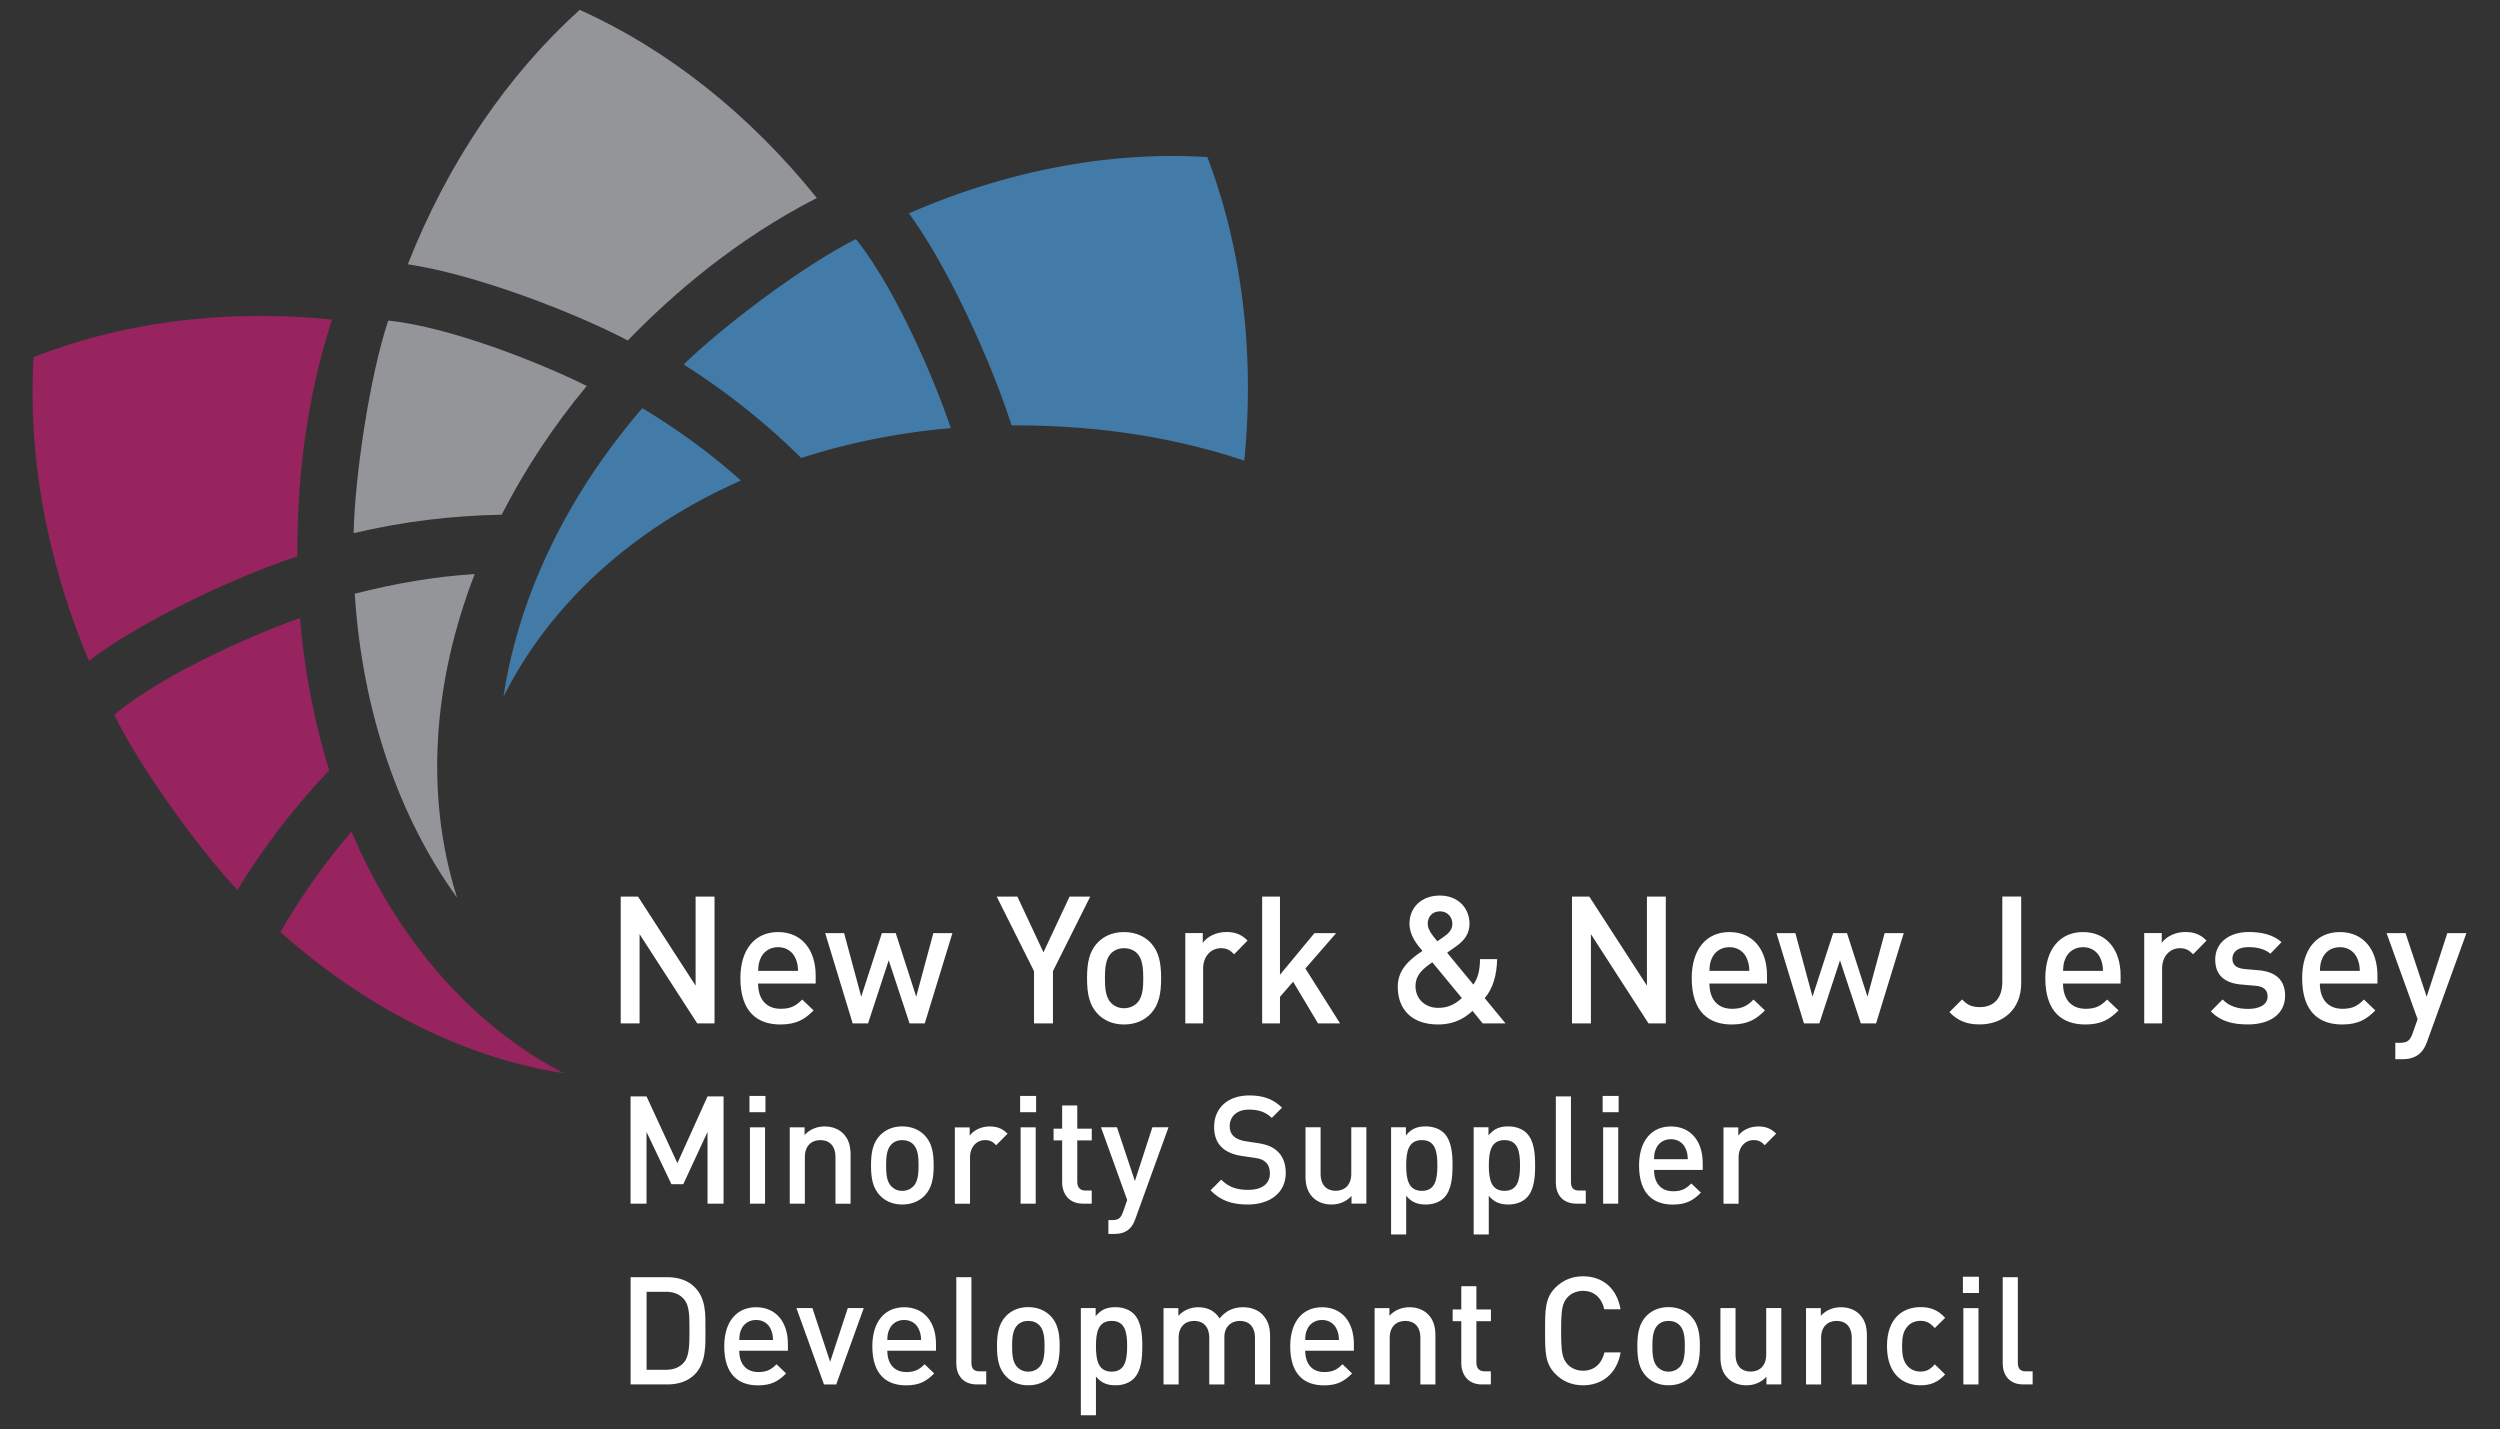
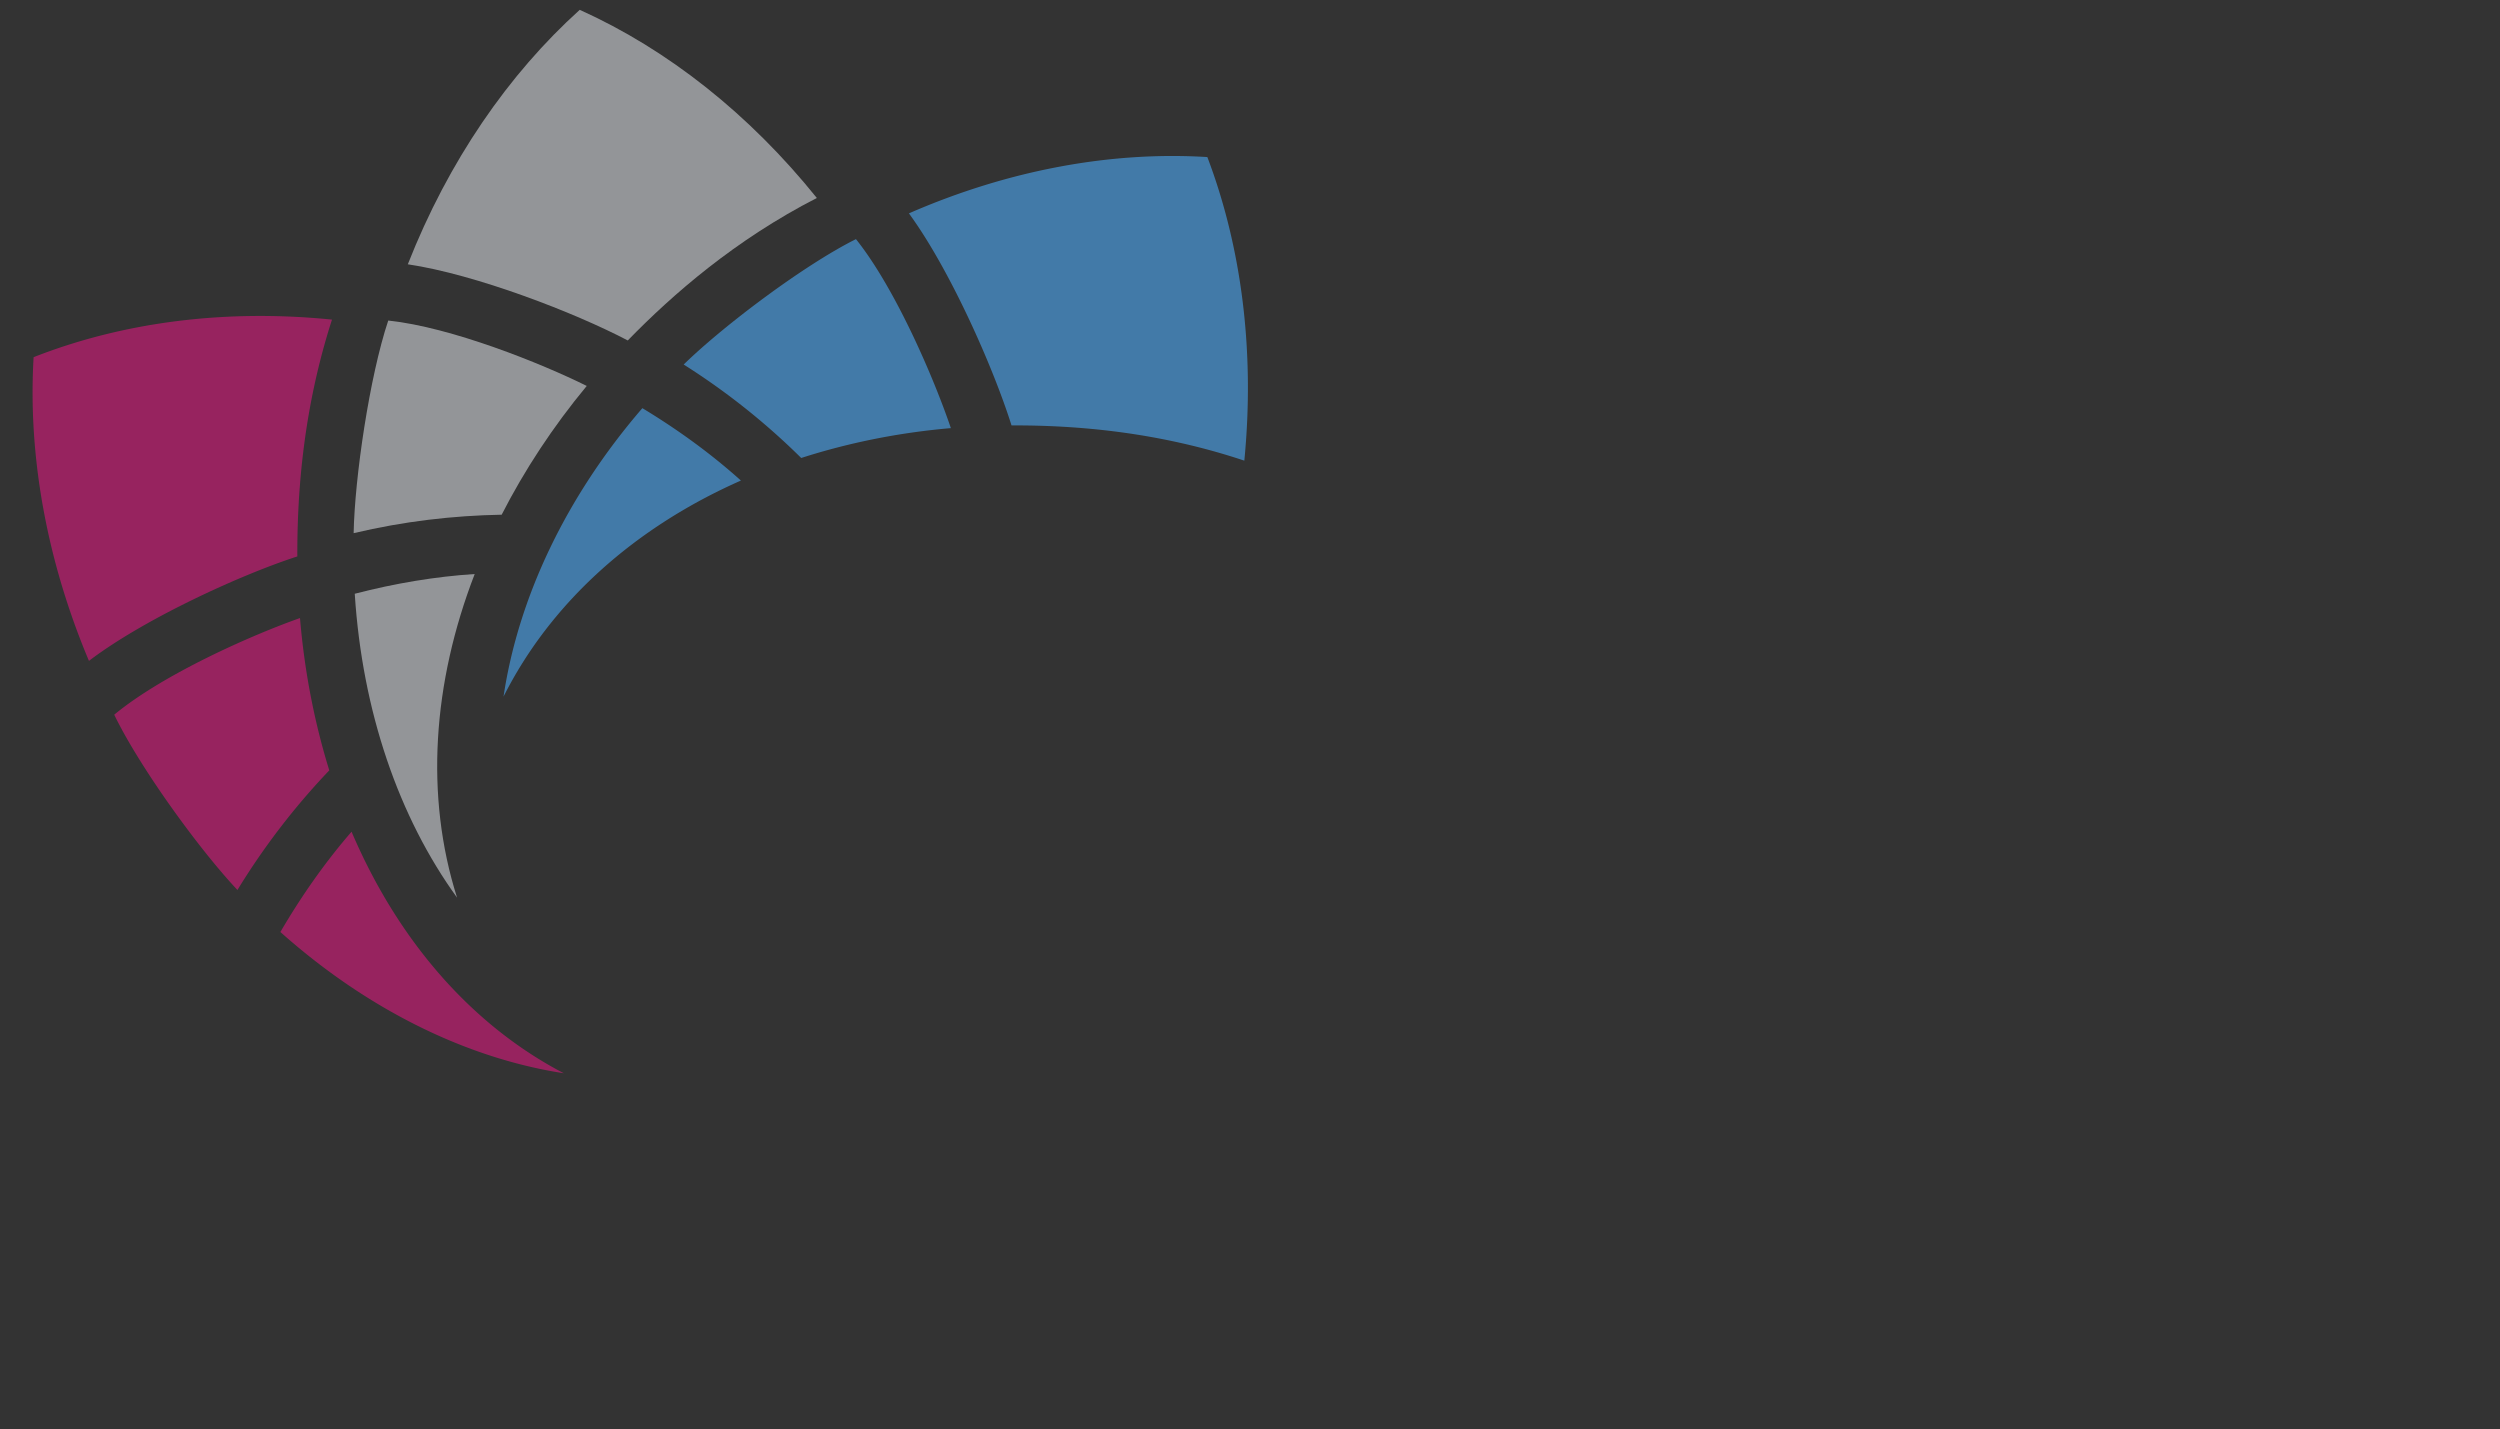
<svg xmlns="http://www.w3.org/2000/svg" viewBox="0 0 432 247" xml:space="preserve" style="fill-rule:evenodd;clip-rule:evenodd;stroke-linejoin:round;stroke-miterlimit:2">
  <rect x="0" y="0" width="432" height="247" fill="#333333" stroke="none" />
  <path d="M97.43 185.46c-16.8-2.59-33.97-11.02-48.98-24.41 3.68-6.3 7.79-12.13 12.3-17.33 7.91 18.56 20.55 33.33 36.68 41.74M51.38 96.15c-9.86 3.19-26.52 10.83-36.01 18.05C7.93 96.52 4.82 78.41 5.81 61.72c15.54-6.11 33.26-8.34 51.56-6.49-4.93 15.28-6.03 29.69-5.99 40.92M51.84 106.8c.77 9.22 2.5 18.04 5.06 26.32a122.4 122.4 0 0 0-15.87 20.67c-6.5-6.89-16.86-21.12-21.29-30.29 8.48-7.02 23.86-13.8 32.1-16.7" style="fill:#97235f;fill-rule:nonzero" />
  <path d="M78.98 155.11C68.89 141.18 62.6 122.88 61.3 102.6c6.99-1.81 13.94-2.97 20.73-3.41-7.28 18.83-8.62 38.37-3.05 55.92M108.48 58.83C99.3 54.01 82.2 47.41 70.47 45.67c7.02-17.85 17.42-32.89 29.71-43.97 15.23 6.86 29.32 18.03 40.97 32.51-14.11 7.24-24.9 16.64-32.67 24.62M101.39 66.69c-5.85 7.06-10.76 14.54-14.7 22.25-8.37.15-16.94 1.14-25.58 3.19.18-9.54 2.74-27.06 5.98-36.74 10.88 1.14 26.47 7.41 34.3 11.3" style="fill:#939598;fill-rule:nonzero" />
  <path d="M87.01 120.37c2.55-17.1 10.82-34.58 23.99-49.84 6.19 3.74 11.92 7.92 17.03 12.51-18.24 8.05-32.76 20.92-41.02 37.33M174.79 73.51c-3.15-10.02-10.65-26.99-17.73-36.64 17.36-7.58 35.17-10.75 51.57-9.73 6 15.8 8.21 33.84 6.39 52.46-15.03-5.02-29.18-6.13-40.23-6.09M164.31 73.98c-9.05.78-17.72 2.54-25.86 5.16a119.977 119.977 0 0 0-20.31-16.15c6.77-6.62 20.75-17.17 29.77-21.67 6.9 8.63 13.56 24.27 16.4 32.66" style="fill:#427aa8;fill-rule:nonzero" />
-   <path d="m120.48 176.84-9.96-15.42v15.42h-3.26v-21.91h2.99l9.95 15.39v-15.39h3.27v21.91h-2.99ZM137.48 165.64c-.48-1.17-1.57-1.97-3.02-1.97s-2.57.8-3.05 1.97c-.3.71-.36 1.17-.4 2.13h6.9c-.04-.96-.13-1.42-.43-2.13m-6.48 4.31c0 2.68 1.39 4.37 3.9 4.37 1.72 0 2.63-.49 3.72-1.6l1.97 1.88c-1.57 1.6-3.06 2.43-5.75 2.43-3.84 0-6.9-2.06-6.9-8 0-5.05 2.57-7.97 6.51-7.97 4.11 0 6.5 3.08 6.5 7.51v1.39H131v-.01ZM159.8 176.84h-2.63l-3.6-10.9-3.57 10.9h-2.66l-4.75-15.6h3.27l2.96 10.98 3.57-10.98h2.39l3.54 10.98 2.96-10.98h3.3l-4.78 15.6ZM181.95 167.82v9.02h-3.27v-9.02l-6.45-12.89h3.57l4.51 9.63 4.51-9.63h3.57l-6.44 12.89ZM196.5 164.74c-.58-.58-1.36-.89-2.27-.89-.91 0-1.66.31-2.24.89-.94.95-1.06 2.58-1.06 4.28 0 1.69.12 3.32 1.06 4.28.57.59 1.33.92 2.24.92.91 0 1.69-.34 2.27-.92.94-.95 1.06-2.58 1.06-4.28-.01-1.69-.13-3.32-1.06-4.28m2.33 10.44c-1 1.05-2.51 1.85-4.6 1.85s-3.57-.8-4.57-1.85c-1.45-1.54-1.82-3.51-1.82-6.15 0-2.62.36-4.59 1.82-6.13 1-1.05 2.48-1.84 4.57-1.84 2.09 0 3.6.8 4.6 1.84 1.45 1.54 1.81 3.51 1.81 6.13 0 2.64-.36 4.61-1.81 6.15M213.26 164.9c-.7-.71-1.24-1.05-2.3-1.05-1.66 0-3.06 1.35-3.06 3.51v9.48h-3.08v-15.6h3.02v1.69c.78-1.11 2.36-1.88 4.08-1.88 1.48 0 2.6.4 3.66 1.48l-2.32 2.37ZM227.75 176.84l-4.3-7.2-2.27 2.61v4.59h-3.08v-21.91h3.08v13.51l5.96-7.2h3.75l-5.32 6.12 5.99 9.48h-3.81ZM248.83 157.48c-1.33 0-2.12.92-2.12 2.15 0 .89.57 1.73 1.66 3.02.33-.22 1.03-.71 1.03-.71.85-.58 1.57-1.26 1.57-2.28.01-1.23-.87-2.18-2.14-2.18m-1.33 8.8c-1.57 1.11-2.9 2.12-2.9 4.15 0 2.18 1.66 3.73 3.9 3.73 1.45 0 2.69-.4 4.11-1.69l-5.11-6.19Zm8.71 10.56-1.76-2.15c-.93.83-2.69 2.34-5.96 2.34-4.48 0-6.96-2.55-6.96-6.52 0-3.05 2.15-4.77 4.27-6.19-.97-1.14-2.24-2.68-2.24-4.71 0-2.8 2.06-4.86 5.26-4.86 3.06 0 5.11 2.1 5.11 4.89 0 1.73-.94 2.92-2.3 3.88 0 0-1.06.74-1.57 1.11l4.54 5.51c.78-1.14 1.12-2.4 1.15-4.4h2.96c-.09 2.8-.7 5.02-2.15 6.74l3.6 4.37h-3.95v-.01ZM284.86 176.84l-9.95-15.42v15.42h-3.27v-21.91h2.99l9.96 15.39v-15.39h3.26v21.91h-2.99ZM301.86 165.64c-.48-1.17-1.57-1.97-3.02-1.97s-2.57.8-3.05 1.97c-.31.71-.36 1.17-.4 2.13h6.9c-.04-.96-.13-1.42-.43-2.13m-6.47 4.31c0 2.68 1.39 4.37 3.9 4.37 1.72 0 2.63-.49 3.72-1.6l1.97 1.88c-1.57 1.6-3.06 2.43-5.75 2.43-3.84 0-6.9-2.06-6.9-8 0-5.05 2.57-7.97 6.51-7.97 4.11 0 6.5 3.08 6.5 7.51v1.39h-9.95v-.01ZM324.19 176.84h-2.64l-3.6-10.9-3.57 10.9h-2.66l-4.75-15.6h3.27l2.96 10.98 3.57-10.98h2.39l3.54 10.98 2.97-10.98h3.3l-4.78 15.6ZM342.09 177.02c-2.21 0-3.75-.61-5.23-2.12l2.18-2.19c.76.77 1.48 1.32 3.06 1.32 2.42 0 3.9-1.51 3.9-4.37v-14.74h3.26v14.99c0 4.56-3.2 7.11-7.17 7.11M362.97 165.64c-.48-1.17-1.57-1.97-3.02-1.97s-2.57.8-3.05 1.97c-.31.71-.36 1.17-.4 2.13h6.9c-.04-.96-.13-1.42-.43-2.13m-6.48 4.31c0 2.68 1.39 4.37 3.9 4.37 1.72 0 2.63-.49 3.72-1.6l1.97 1.88c-1.57 1.6-3.06 2.43-5.75 2.43-3.84 0-6.9-2.06-6.9-8 0-5.05 2.57-7.97 6.51-7.97 4.11 0 6.5 3.08 6.5 7.51v1.39h-9.95v-.01ZM378.97 164.9c-.7-.71-1.24-1.05-2.3-1.05-1.67 0-3.06 1.35-3.06 3.51v9.48h-3.09v-15.6h3.03v1.69c.78-1.11 2.36-1.88 4.08-1.88 1.48 0 2.6.4 3.66 1.48l-2.32 2.37ZM388.47 177.02c-2.51 0-4.63-.43-6.44-2.25l2.03-2.06c1.24 1.29 2.9 1.63 4.42 1.63 1.88 0 3.36-.68 3.36-2.15 0-1.05-.58-1.72-2.06-1.85l-2.45-.21c-2.87-.24-4.54-1.57-4.54-4.31 0-3.05 2.57-4.77 5.78-4.77 2.3 0 4.27.49 5.68 1.75l-1.93 2c-.97-.83-2.33-1.14-3.78-1.14-1.84 0-2.78.83-2.78 2 0 .92.48 1.63 2.12 1.79l2.42.21c2.87.25 4.57 1.63 4.57 4.4-.02 3.27-2.74 4.96-6.4 4.96M407.35 165.64c-.48-1.17-1.57-1.97-3.02-1.97s-2.57.8-3.05 1.97c-.3.71-.36 1.17-.4 2.13h6.9c-.04-.96-.13-1.42-.43-2.13m-6.48 4.31c0 2.68 1.39 4.37 3.9 4.37 1.73 0 2.63-.49 3.72-1.6l1.97 1.88c-1.57 1.6-3.05 2.43-5.75 2.43-3.84 0-6.9-2.06-6.9-8 0-5.05 2.57-7.97 6.51-7.97 4.12 0 6.5 3.08 6.5 7.51v1.39h-9.95v-.01ZM419.42 179.95c-.3.86-.67 1.48-1.12 1.94-.85.86-1.97 1.14-3.15 1.14h-1.24v-2.83h.79c1.3 0 1.75-.4 2.21-1.66l.85-2.43-5.36-14.87h3.27l3.66 10.99 3.57-10.99h3.3l-6.78 18.71ZM122.26 207.99V195.6l-4.19 9.03h-2.05l-4.3-9.03v12.39h-2.76v-18.53h2.76l5.33 11.53 5.21-11.53h2.77v18.53h-2.77ZM129.59 207.99h2.61V194.8h-2.61v13.19Zm-.08-15.8h2.76v-2.81h-2.76v2.81ZM144.37 208v-8.05c0-2.06-1.15-2.94-2.61-2.94s-2.68.91-2.68 2.94v8.04h-2.61V194.8h2.56v1.33c.9-.99 2.15-1.48 3.45-1.48 1.33 0 2.43.44 3.2 1.2 1 .99 1.3 2.24 1.3 3.72V208h-2.61ZM157.83 197.76c-.48-.49-1.15-.75-1.92-.75s-1.41.26-1.89.75c-.8.81-.9 2.19-.9 3.62 0 1.43.1 2.81.9 3.62.48.49 1.12.78 1.89.78.77 0 1.43-.29 1.92-.78.79-.81.9-2.19.9-3.62 0-1.43-.11-2.81-.9-3.62m1.97 8.82c-.84.88-2.12 1.56-3.89 1.56s-3.02-.68-3.86-1.56c-1.23-1.3-1.54-2.97-1.54-5.2 0-2.21.31-3.88 1.54-5.18.84-.88 2.1-1.56 3.86-1.56 1.76 0 3.04.68 3.89 1.56 1.23 1.3 1.54 2.97 1.54 5.18 0 2.24-.31 3.9-1.54 5.2M172.14 197.89c-.59-.6-1.05-.88-1.94-.88-1.41 0-2.58 1.15-2.58 2.97V208H165v-13.19h2.56v1.43c.66-.93 1.99-1.59 3.45-1.59 1.25 0 2.2.34 3.1 1.25l-1.97 1.99ZM176.36 207.99h2.61V194.8h-2.61v13.19Zm-.08-15.8h2.76v-2.81h-2.76v2.81ZM187.1 207.99c-2.43 0-3.56-1.77-3.56-3.67v-7.26h-1.48v-2.03h1.48v-4.01h2.61v4.01h2.51v2.03h-2.51v7.13c0 .96.46 1.54 1.43 1.54h1.07v2.26h-1.55ZM196.19 210.62c-.26.73-.56 1.25-.95 1.64-.72.73-1.66.96-2.66.96h-1.05v-2.39h.66c1.1 0 1.48-.34 1.87-1.41l.72-2.06-4.53-12.57h2.76l3.1 9.29 3.02-9.29h2.79l-5.73 15.83ZM215.63 208.14c-2.74 0-4.7-.65-6.45-2.45l1.84-1.85c1.33 1.35 2.79 1.77 4.66 1.77 2.38 0 3.76-1.04 3.76-2.84 0-.81-.23-1.48-.72-1.93-.46-.44-.92-.62-1.99-.78l-2.15-.31c-1.48-.21-2.66-.73-3.45-1.48-.9-.86-1.33-2.03-1.33-3.54 0-3.22 2.3-5.44 6.09-5.44 2.4 0 4.09.62 5.65 2.11l-1.77 1.77c-1.12-1.09-2.43-1.43-3.96-1.43-2.15 0-3.32 1.25-3.32 2.89 0 .68.21 1.27.69 1.72.46.42 1.2.73 2.05.86l2.07.31c1.69.26 2.63.68 3.4 1.38 1 .88 1.48 2.21 1.48 3.8 0 3.42-2.74 5.44-6.55 5.44M233.54 207.99v-1.33c-.9.99-2.15 1.48-3.45 1.48-1.33 0-2.43-.44-3.2-1.2-1-.99-1.3-2.24-1.3-3.72v-8.43h2.61v8.04c0 2.06 1.15 2.94 2.61 2.94s2.69-.91 2.69-2.94v-8.04h2.61v13.19h-2.57v.01ZM245.7 197.01c-2.35 0-2.71 2.03-2.71 4.37 0 2.34.36 4.4 2.71 4.4s2.68-2.06 2.68-4.4c0-2.35-.33-4.37-2.68-4.37m3.83 9.96c-.72.73-1.84 1.17-3.14 1.17-1.38 0-2.46-.36-3.4-1.51v6.69h-2.61v-18.53h2.56v1.41c.97-1.2 2.02-1.56 3.43-1.56 1.3 0 2.46.44 3.17 1.17 1.3 1.33 1.46 3.56 1.46 5.57-.01 2-.16 4.27-1.47 5.59M259.98 197.01c-2.35 0-2.71 2.03-2.71 4.37 0 2.34.36 4.4 2.71 4.4s2.68-2.06 2.68-4.4c0-2.35-.33-4.37-2.68-4.37m3.83 9.96c-.72.73-1.84 1.17-3.15 1.17-1.38 0-2.46-.36-3.4-1.51v6.69h-2.61v-18.53h2.56v1.41c.97-1.2 2.02-1.56 3.43-1.56 1.3 0 2.45.44 3.17 1.17 1.3 1.33 1.46 3.56 1.46 5.57 0 2-.15 4.27-1.46 5.59M272.41 207.99c-2.48 0-3.56-1.69-3.56-3.64v-14.89h2.61v14.73c0 1.02.36 1.54 1.41 1.54h1.15v2.26h-1.61ZM277.02 207.99h2.61V194.8h-2.61v13.19Zm-.08-15.8h2.76v-2.81h-2.76v2.81ZM291.29 198.51c-.41-.99-1.33-1.66-2.56-1.66s-2.18.68-2.58 1.66c-.26.6-.31.99-.33 1.8h5.83c-.03-.81-.1-1.2-.36-1.8m-5.47 3.65c0 2.26 1.17 3.69 3.3 3.69 1.46 0 2.22-.42 3.14-1.35l1.66 1.59c-1.33 1.35-2.58 2.06-4.86 2.06-3.25 0-5.83-1.74-5.83-6.76 0-4.27 2.18-6.74 5.5-6.74 3.48 0 5.5 2.6 5.5 6.35v1.17h-8.41v-.01ZM304.95 197.89c-.59-.6-1.05-.88-1.94-.88-1.41 0-2.58 1.15-2.58 2.97V208h-2.61v-13.19h2.56v1.43c.66-.93 1.99-1.59 3.45-1.59 1.25 0 2.2.34 3.09 1.25l-1.97 1.99ZM118.17 224.47c-.77-.86-1.79-1.25-3.09-1.25h-3.35v13.48h3.35c1.3 0 2.33-.39 3.09-1.25.95-1.07.97-3.07.97-5.62 0-2.55-.02-4.29-.97-5.36m1.89 13.02c-1.15 1.17-2.81 1.74-4.7 1.74h-6.39V220.7h6.39c1.89 0 3.56.57 4.7 1.74 1.97 2 1.84 4.71 1.84 7.39.01 2.68.13 5.65-1.84 7.66M133.22 229.75c-.41-.99-1.33-1.66-2.56-1.66s-2.18.68-2.58 1.66c-.26.6-.31.99-.33 1.8h5.83c-.03-.81-.11-1.19-.36-1.8m-5.48 3.65c0 2.26 1.18 3.69 3.3 3.69 1.46 0 2.22-.42 3.14-1.35l1.66 1.59c-1.33 1.35-2.58 2.06-4.86 2.06-3.25 0-5.83-1.74-5.83-6.76 0-4.27 2.17-6.74 5.5-6.74 3.48 0 5.5 2.6 5.5 6.35v1.17h-8.41v-.01ZM144.5 239.23h-2.12l-4.76-13.2h2.76l3.07 9.29 3.05-9.29h2.76l-4.76 13.2ZM158.8 229.75c-.41-.99-1.33-1.66-2.56-1.66s-2.18.68-2.58 1.66c-.26.6-.31.99-.33 1.8h5.83c-.02-.81-.1-1.19-.36-1.8m-5.47 3.65c0 2.26 1.18 3.69 3.3 3.69 1.46 0 2.22-.42 3.14-1.35l1.66 1.59c-1.33 1.35-2.58 2.06-4.86 2.06-3.25 0-5.83-1.74-5.83-6.76 0-4.27 2.17-6.74 5.5-6.74 3.48 0 5.5 2.6 5.5 6.35v1.17h-8.41v-.01ZM168.81 239.23c-2.48 0-3.56-1.69-3.56-3.64V220.7h2.61v14.73c0 1.02.36 1.54 1.41 1.54h1.15v2.26h-1.61ZM179.6 229c-.48-.5-1.15-.75-1.92-.75s-1.41.26-1.89.75c-.8.81-.9 2.19-.9 3.62 0 1.43.1 2.81.9 3.62.48.49 1.12.78 1.89.78.77 0 1.43-.29 1.92-.78.79-.81.9-2.19.9-3.62 0-1.43-.1-2.81-.9-3.62m1.97 8.82c-.84.88-2.12 1.56-3.89 1.56s-3.02-.68-3.86-1.56c-1.23-1.3-1.54-2.97-1.54-5.21 0-2.21.31-3.88 1.54-5.18.84-.88 2.1-1.56 3.86-1.56 1.76 0 3.04.68 3.89 1.56 1.23 1.3 1.54 2.97 1.54 5.18 0 2.25-.31 3.91-1.54 5.21M192.09 228.25c-2.35 0-2.71 2.03-2.71 4.37 0 2.34.36 4.4 2.71 4.4s2.68-2.06 2.68-4.4c.01-2.34-.32-4.37-2.68-4.37m3.84 9.96c-.72.73-1.84 1.17-3.15 1.17-1.38 0-2.45-.36-3.4-1.51v6.69h-2.61v-18.53h2.56v1.41c.97-1.2 2.02-1.56 3.43-1.56 1.3 0 2.46.44 3.17 1.17 1.3 1.33 1.46 3.56 1.46 5.57 0 2.01-.16 4.27-1.46 5.59M216.86 239.24v-8.05c0-2.06-1.15-2.94-2.61-2.94-1.41 0-2.68.91-2.68 2.81v8.17h-2.61v-8.04c0-2.06-1.15-2.94-2.61-2.94s-2.68.91-2.68 2.94v8.04h-2.61v-13.19h2.56v1.33c.87-.96 2.15-1.48 3.45-1.48 1.61 0 2.87.65 3.68 1.93 1.05-1.3 2.35-1.93 4.07-1.93 1.33 0 2.51.44 3.27 1.2 1 .99 1.38 2.24 1.38 3.72v8.43h-2.61ZM231.01 229.75c-.41-.99-1.33-1.66-2.56-1.66s-2.18.68-2.58 1.66c-.26.6-.31.99-.33 1.8h5.83c-.03-.81-.1-1.19-.36-1.8m-5.47 3.65c0 2.26 1.18 3.69 3.3 3.69 1.46 0 2.22-.42 3.14-1.35l1.66 1.59c-1.33 1.35-2.58 2.06-4.86 2.06-3.25 0-5.83-1.74-5.83-6.76 0-4.27 2.17-6.74 5.5-6.74 3.48 0 5.5 2.6 5.5 6.35v1.17h-8.41v-.01ZM245.44 239.24v-8.05c0-2.06-1.15-2.94-2.61-2.94s-2.69.91-2.69 2.94v8.04h-2.61v-13.19h2.56v1.33c.89-.99 2.15-1.48 3.45-1.48 1.33 0 2.43.44 3.2 1.2 1 .99 1.3 2.24 1.3 3.72v8.43h-2.6ZM256.06 239.23c-2.43 0-3.55-1.77-3.55-3.67v-7.26h-1.49v-2.03h1.49v-4.01h2.61v4.01h2.51v2.03h-2.51v7.13c0 .96.46 1.54 1.43 1.54h1.07v2.26h-1.56ZM273.53 239.38c-1.89 0-3.53-.7-4.78-1.98-1.79-1.82-1.76-3.88-1.76-7.44 0-3.56-.03-5.62 1.76-7.44 1.25-1.27 2.89-1.98 4.78-1.98 3.35 0 5.86 2 6.5 5.7h-2.81c-.43-1.88-1.66-3.18-3.68-3.18-1.07 0-2.05.42-2.68 1.12-.89.99-1.1 2.06-1.1 5.78s.21 4.79 1.1 5.78c.64.7 1.61 1.12 2.68 1.12 2.02 0 3.27-1.3 3.71-3.17h2.79c-.62 3.69-3.21 5.69-6.51 5.69M290.24 229c-.48-.5-1.15-.75-1.92-.75s-1.41.26-1.89.75c-.79.81-.9 2.19-.9 3.62 0 1.43.1 2.81.9 3.62.49.49 1.13.78 1.89.78.77 0 1.43-.29 1.92-.78.79-.81.9-2.19.9-3.62 0-1.43-.1-2.81-.9-3.62m1.97 8.82c-.84.88-2.12 1.56-3.89 1.56s-3.02-.68-3.86-1.56c-1.23-1.3-1.53-2.97-1.53-5.21 0-2.21.31-3.88 1.53-5.18.85-.88 2.1-1.56 3.86-1.56 1.76 0 3.04.68 3.89 1.56 1.23 1.3 1.53 2.97 1.53 5.18.01 2.25-.3 3.91-1.53 5.21M305.24 239.23v-1.33c-.89.99-2.15 1.48-3.45 1.48-1.33 0-2.43-.44-3.2-1.2-1-.99-1.3-2.24-1.3-3.72v-8.43h2.61v8.04c0 2.06 1.15 2.94 2.61 2.94s2.69-.91 2.69-2.94v-8.04h2.61v13.19h-2.57v.01ZM319.98 239.24v-8.05c0-2.06-1.15-2.94-2.61-2.94s-2.68.91-2.68 2.94v8.04h-2.61v-13.19h2.56v1.33c.9-.99 2.15-1.48 3.46-1.48 1.33 0 2.43.44 3.2 1.2 1 .99 1.3 2.24 1.3 3.72v8.43h-2.62ZM331.85 239.38c-2.92 0-5.78-1.82-5.78-6.77 0-4.94 2.86-6.74 5.78-6.74 1.79 0 3.04.52 4.27 1.85l-1.79 1.77c-.82-.91-1.46-1.25-2.48-1.25-1 0-1.84.41-2.4 1.17-.56.73-.77 1.66-.77 3.2 0 1.54.21 2.5.77 3.23.56.75 1.41 1.17 2.4 1.17 1.02 0 1.66-.34 2.48-1.25l1.79 1.74c-1.23 1.34-2.48 1.88-4.27 1.88M339.27 239.23h2.61v-13.19h-2.61v13.19Zm-.08-15.8h2.77v-2.81h-2.77v2.81ZM349.63 239.23c-2.48 0-3.56-1.69-3.56-3.64V220.7h2.61v14.73c0 1.02.36 1.54 1.41 1.54h1.15v2.26h-1.61Z" style="fill:#fff;fill-rule:nonzero" />
</svg>